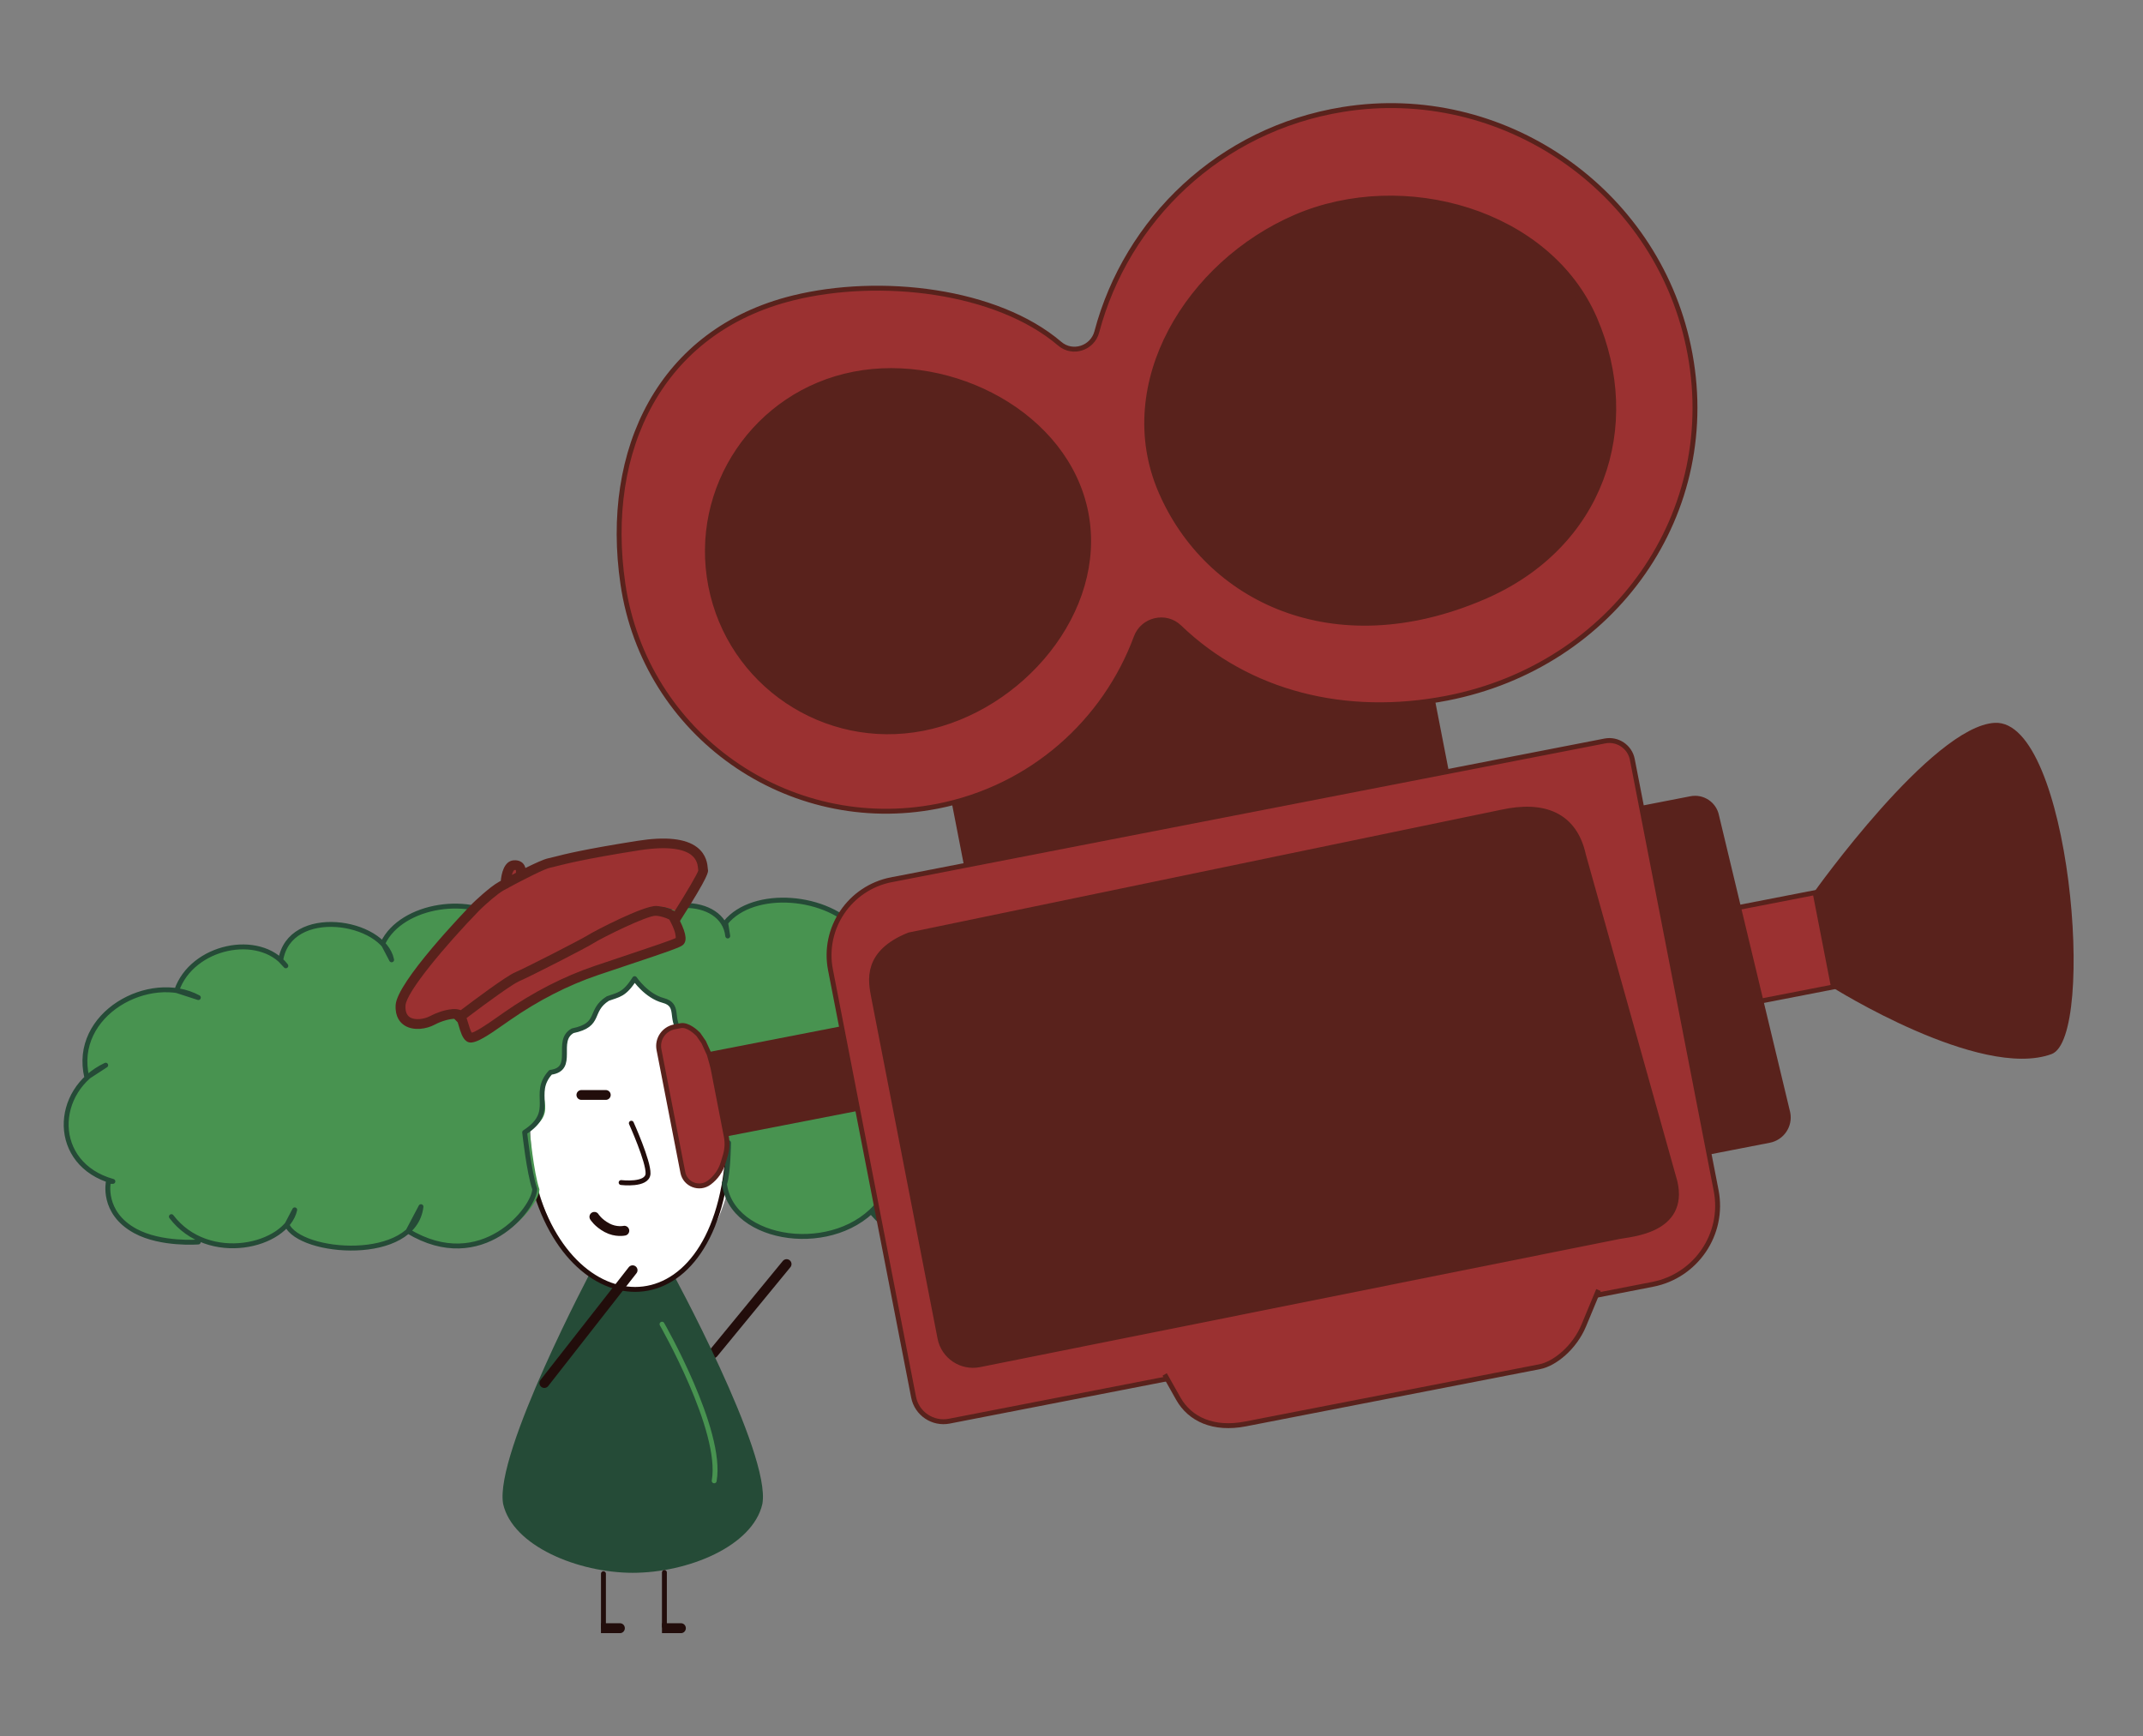
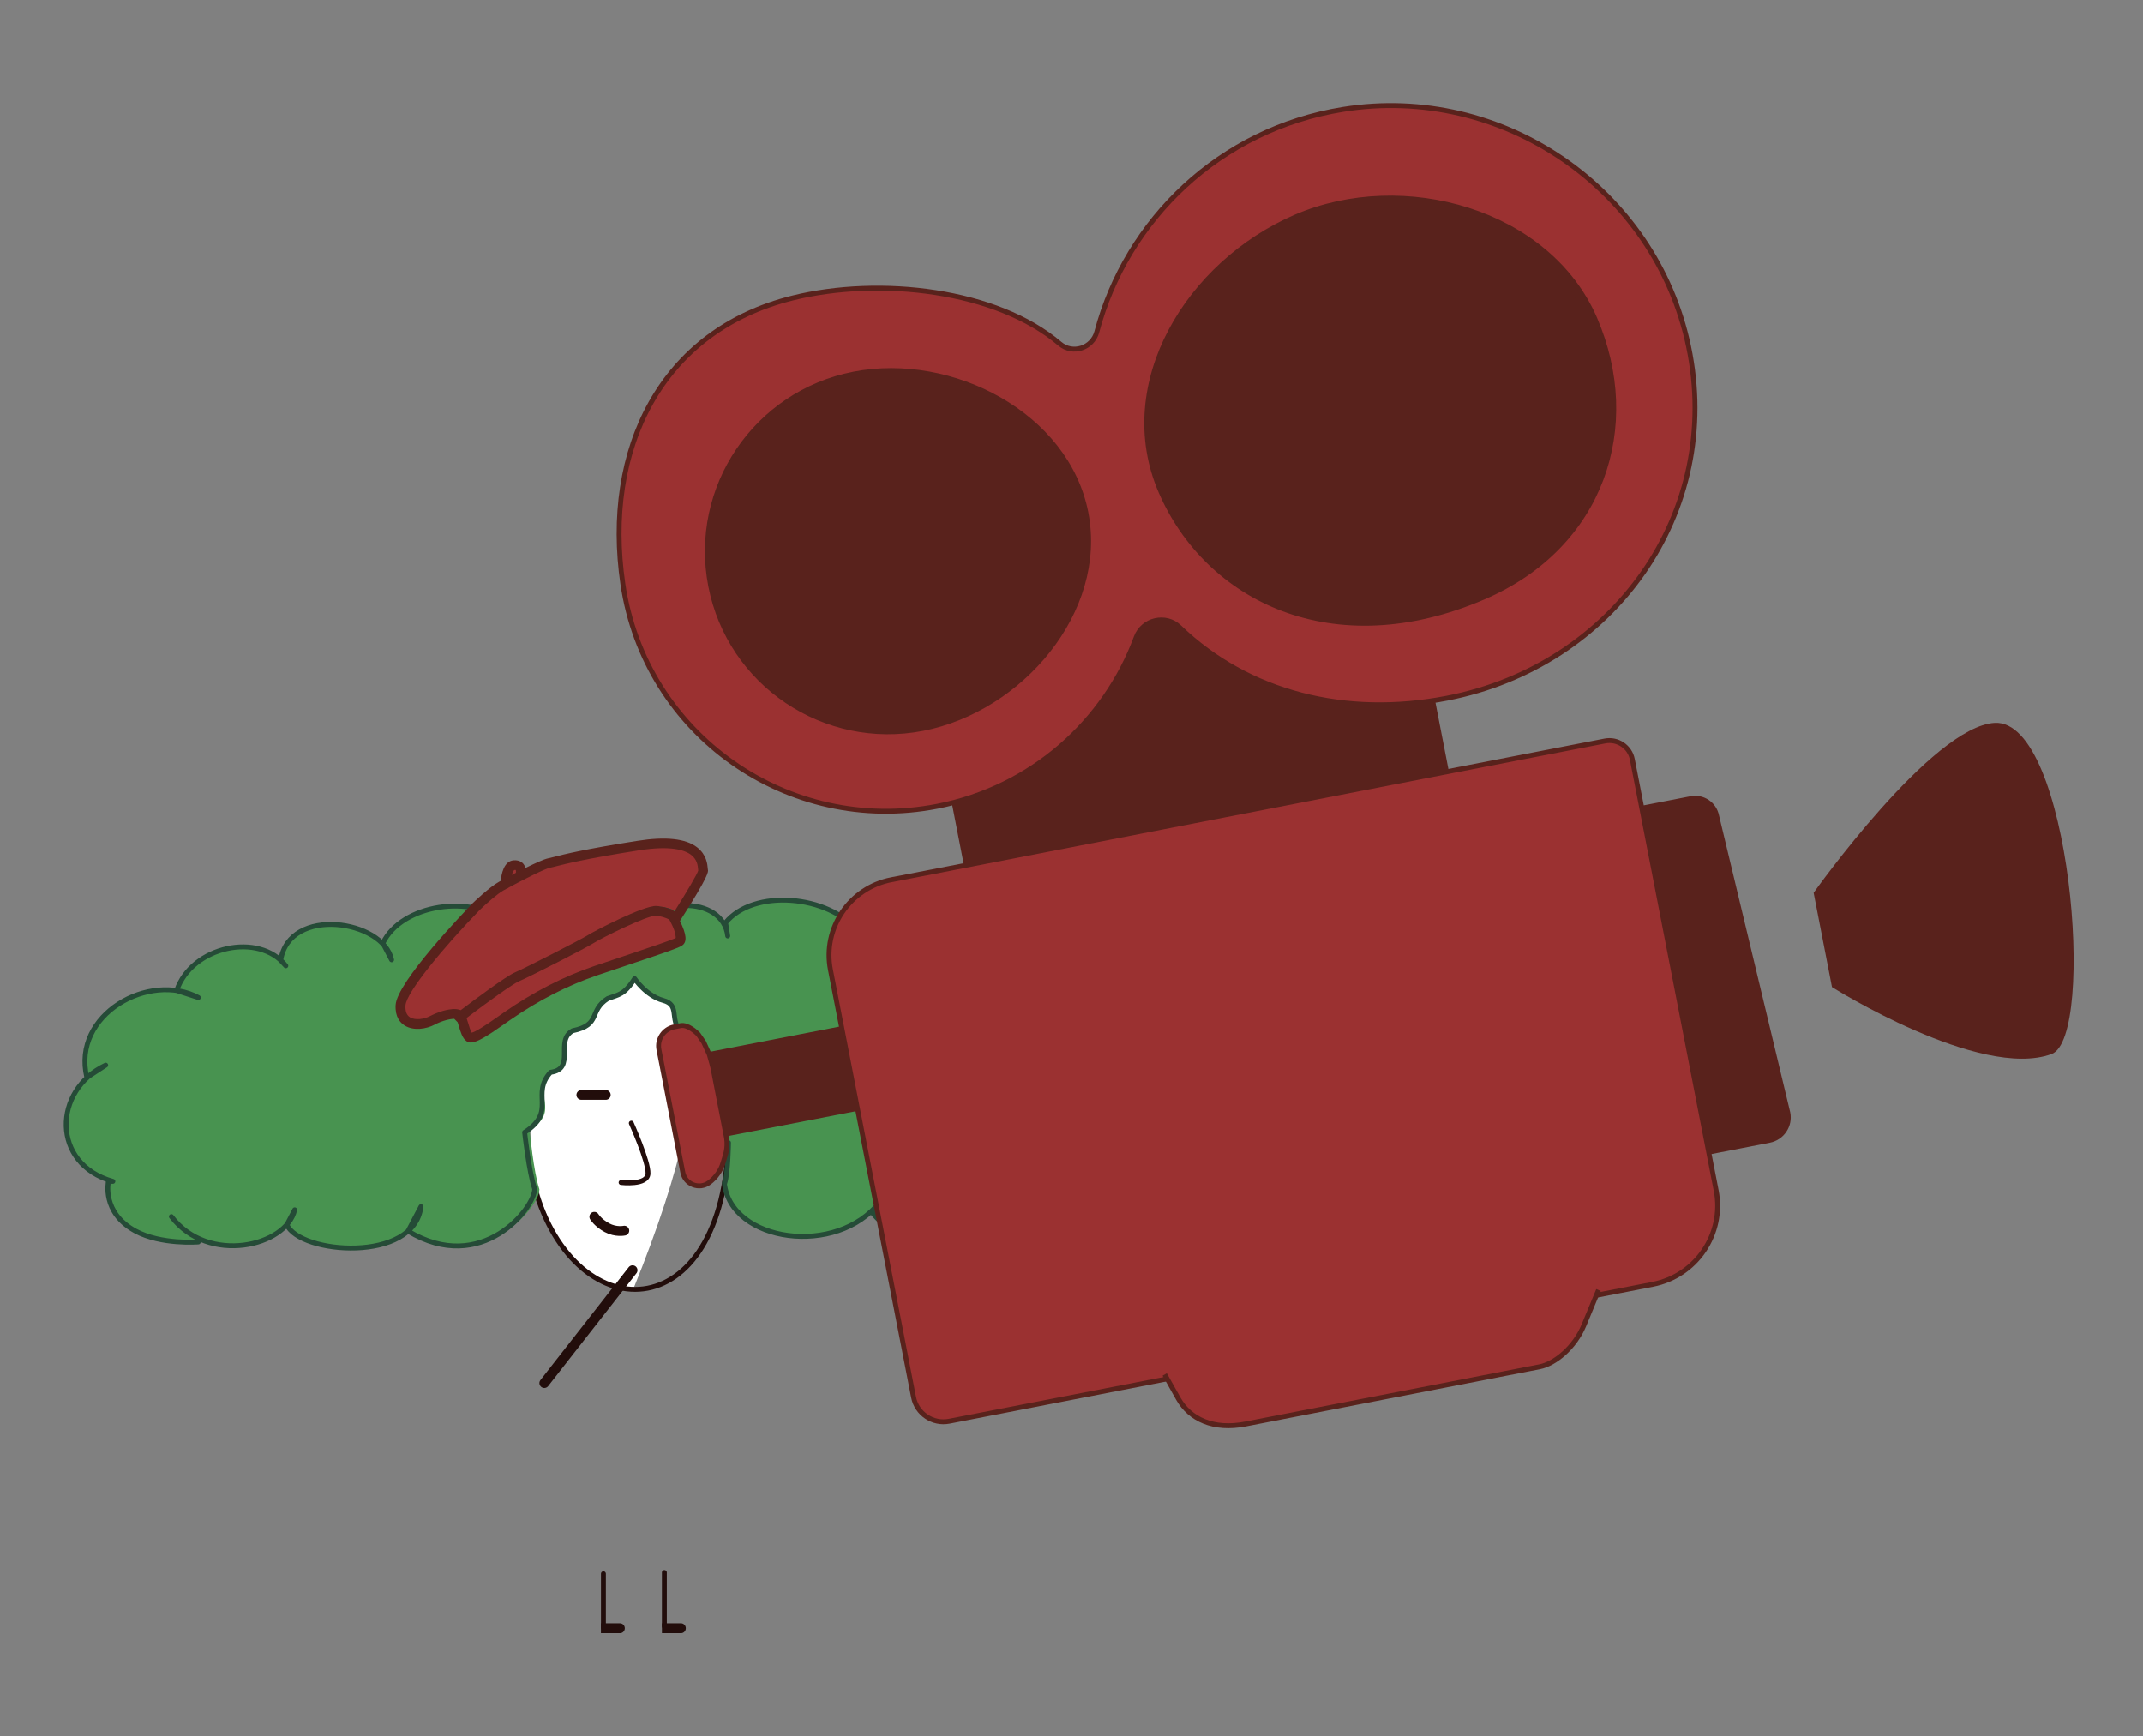
<svg xmlns="http://www.w3.org/2000/svg" width="437" height="354" viewBox="0 0 437 354" fill="none">
  <rect x="0" y="0" width="437" height="354" fill="#808080" stroke="none" />
-   <path d="M145.465 275.929L160.404 257.747" stroke="#220D0B" stroke-width="2" stroke-linecap="round" stroke-linejoin="round" />
-   <path d="M129.1 320.697C117.896 320.697 104.55 315.252 102.597 306.646C100.765 296.373 120.724 258.818 120.724 258.818C120.724 258.818 128.811 265.616 136.759 258.818C136.759 258.818 157.306 296.373 155.464 306.646C153.512 315.252 140.345 320.697 128.961 320.697" fill="#254B37" />
-   <path d="M129.121 262.908C140.704 262.908 150.086 248.08 150.086 229.787C150.086 211.494 140.694 196.666 129.121 196.666C117.547 196.666 108.155 211.494 108.155 229.787C108.155 248.08 117.547 262.908 129.121 262.908Z" fill="white" />
+   <path d="M129.121 262.908C150.086 211.494 140.694 196.666 129.121 196.666C117.547 196.666 108.155 211.494 108.155 229.787C108.155 248.08 117.547 262.908 129.121 262.908Z" fill="white" />
  <path d="M118.554 223.262H123.534" stroke="#220D0B" stroke-width="2" stroke-linecap="round" stroke-linejoin="round" />
  <path d="M137.028 224.212V218.292" stroke="#220D0B" stroke-width="2" stroke-linecap="round" stroke-linejoin="round" />
  <path d="M128.742 229.02C128.742 229.02 132.267 236.838 132.148 239.312C132.028 241.777 126.66 241.121 126.66 241.121" stroke="#220D0B" stroke-linecap="round" stroke-linejoin="round" />
  <path d="M121.202 248.111C121.202 248.111 121.939 249.343 123.772 250.333C125.604 251.323 127.317 250.939 127.317 250.939" stroke="#220D0B" stroke-width="2" stroke-linecap="round" stroke-linejoin="round" />
  <path d="M135.484 320.625V331.605" stroke="#220D0B" stroke-linecap="round" stroke-linejoin="round" />
  <path d="M123.055 320.878V331.858" stroke="#220D0B" stroke-linecap="round" stroke-linejoin="round" />
-   <path d="M145.637 301.94C147.46 291.697 135 270 135 270" stroke="#489350" stroke-linecap="round" stroke-linejoin="round" />
  <path d="M126.441 332.999C126.979 332.999 127.417 332.545 127.417 331.989C127.417 331.434 126.979 330.979 126.441 330.979V332.999ZM123.523 330.979H122.547V332.999H123.523V330.979ZM126.441 331.989V330.979H123.523V332.999H126.441V331.989Z" fill="#220D0B" />
  <path d="M138.882 332.999C139.419 332.999 139.858 332.545 139.858 331.989C139.858 331.434 139.419 330.979 138.882 330.979V332.999ZM135.963 330.979H134.987V332.999H135.963V330.979ZM138.882 331.989V330.979H135.963V332.999H138.882V331.989Z" fill="#220D0B" />
  <path d="M107.149 231.202C109.908 267.808 141.56 274.535 147.626 241.818C147.666 241.616 147.696 241.404 147.735 241.202C148.154 238.747 148.442 236.08 148.562 233.192" stroke="#220D0B" stroke-linecap="round" stroke-linejoin="round" />
  <path d="M34.951 248.07C42.451 257.939 58.406 254.151 60.099 246.687L58.506 249.727C61.125 255.737 84.481 257.586 85.845 246.04L83.216 251.03C98.275 260.101 110 246.359 110 242.5C108.835 239.167 108 230.5 108 230.5C114.633 226.227 108.155 223.151 112.268 218.646C117.507 217.959 113.075 212.222 116.78 210.171C122.716 208.949 119.977 206.121 123.941 203.606C126.122 202.798 127.278 202.909 129.419 199.545C129.419 199.545 131.76 203.06 135.245 203.99C138.731 204.919 136.49 207.717 138.781 210.384C140.614 212.515 143.313 212.818 142.775 217.919C142.486 219.879 144.149 221 145.504 222.04C149.01 225.141 143.781 230.424 148.482 232.959L148.562 233C148.562 233 148.492 239.03 147.795 241.242L147.715 241.202C148.97 253.333 170.712 256.373 179.427 245.07L177.883 247.313C182.614 252.707 191 258.394 200.93 246.666L199.516 248.717C202.235 254.333 216.915 257.404 222.413 243.788L221.507 246.464C226.995 252.808 251.735 243.788 239.155 228.404L242.651 234.576C250.111 227.98 249.782 207.626 235.759 211.515H242.731C242.731 199.565 226.477 190.485 217.593 195.808L218.041 201.252C221.507 195.808 207.573 186.808 197.115 192.04V194.151C197.075 185.262 176.708 184.333 173.541 191.98L175.114 190.01C168.959 182.353 153.611 181.182 147.974 188.131L148.402 190.848C147.486 182.464 132.497 182.555 129.419 191.182C123.334 179.717 101.96 184.879 100.058 192.313L103.056 188.151C96.412 182.212 81.891 184.333 78.076 192.313L79.859 195.707C78.216 187.586 58.974 184.646 57.241 195.808L58.286 196.929C52.888 190 39.144 192.848 36.026 201.969L40.449 203.404C30.579 198.091 14.593 206.727 17.711 219.697L21.555 217.192C10.759 222.283 10.38 237.363 23.019 240.889H22.113C22.113 240.889 20.659 247.242 27.611 251.01C32.839 253.848 40.439 253.242 40.439 253.242" fill="#489350" />
  <path d="M34.951 248.07C42.451 257.939 58.406 254.151 60.099 246.687L58.506 249.727C61.125 255.737 84.481 257.586 85.845 246.04L83.216 251.03C98.275 260.101 109.041 246.283 109.041 242.424C107.876 239.091 106.99 230.889 106.99 230.889C113.623 226.616 108.155 223.151 112.268 218.646C117.507 217.959 113.075 212.222 116.78 210.171C122.716 208.949 119.977 206.121 123.941 203.606C126.122 202.798 127.278 202.909 129.419 199.545C129.419 199.545 131.76 203.06 135.245 203.99C138.731 204.919 136.49 207.717 138.781 210.384C140.614 212.515 143.313 212.818 142.775 217.919C142.486 219.879 144.149 221 145.504 222.04C149.01 225.141 143.781 230.424 148.482 232.959L148.562 233C148.562 233 148.492 239.03 147.795 241.242L147.715 241.202C148.97 253.333 170.712 256.373 179.427 245.07L177.883 247.313C182.614 252.707 191 258.394 200.93 246.666L199.516 248.717C202.235 254.333 216.915 257.404 222.413 243.788L221.507 246.464C226.995 252.808 251.735 243.788 239.155 228.404L242.651 234.576C250.111 227.98 249.782 207.626 235.759 211.515H242.731C242.731 199.565 226.477 190.485 217.593 195.808L218.041 201.252C221.507 195.808 207.573 186.808 197.115 192.04V194.151C197.075 185.262 176.708 184.333 173.541 191.98L175.114 190.01C168.959 182.353 153.611 181.182 147.974 188.131L148.402 190.848C147.486 182.464 132.497 182.555 129.419 191.182C123.334 179.717 101.96 184.879 100.058 192.313L103.056 188.151C96.412 182.212 81.891 184.333 78.076 192.313L79.859 195.707C78.216 187.586 58.974 184.646 57.241 195.808L58.287 196.929C52.888 190 39.144 192.848 36.026 201.969L40.449 203.404C30.579 198.091 14.593 206.727 17.711 219.697L21.555 217.192C10.759 222.283 10.38 237.363 23.019 240.889H22.113C22.113 240.889 20.659 247.242 27.611 251.01C32.839 253.848 40.439 253.242 40.439 253.242" stroke="#254B37" stroke-linecap="round" stroke-linejoin="round" />
  <path d="M104.534 177.31C104.719 177.293 105.001 177.02 104.999 177C105.06 177.096 106.012 177.794 105.999 178C105.702 178.159 104.278 178.862 103.999 179C104.183 178.39 104.392 177.353 104.534 177.31ZM91.324 206.579C89.818 206.715 88.034 207.347 86.765 208.024C85.534 208.677 83.615 208.953 82.534 208.274C81.84 207.846 81.526 207.015 81.594 205.812C81.738 203.038 89.776 193.382 97.235 185.712C98.545 184.448 100.971 182.296 102.308 181.561C102.506 181.451 102.715 181.34 102.923 181.229C103.095 181.183 103.265 181.106 103.388 180.973C106.601 179.24 110.967 177.045 112.04 176.835C112.439 176.758 112.876 176.647 113.486 176.49C115.437 175.996 119.513 174.952 130.739 173.18C137.444 172.123 140.425 173.111 141.755 174.136C143.051 175.134 143.149 176.444 143.212 177.144C143.223 177.256 143.232 177.357 143.239 177.438C142.952 178.293 140.881 181.834 138.27 185.957C137.3 185.462 135.901 184.944 134.438 184.872C131.743 184.737 121.297 190.183 120.009 191.005C118.543 191.935 106.794 197.928 104.681 198.825C102.758 199.633 95.823 204.821 93.225 206.785C92.716 206.565 92.066 206.501 91.333 206.568L91.324 206.579ZM91.324 206.579C89.818 206.715 88.034 207.347 86.765 208.024C85.534 208.677 83.615 208.953 82.534 208.274C81.84 207.846 81.526 207.015 81.594 205.812C81.738 203.038 89.776 193.382 97.235 185.712C98.545 184.448 100.971 182.296 102.308 181.561C102.506 181.451 102.715 181.34 102.923 181.229C103.095 181.183 103.265 181.106 103.388 180.973C106.601 179.24 110.967 177.045 112.04 176.835C112.439 176.758 112.876 176.647 113.486 176.49C115.437 175.996 119.513 174.952 130.739 173.18C137.444 172.123 140.425 173.111 141.755 174.136C143.051 175.134 143.149 176.444 143.212 177.144C143.223 177.256 143.232 177.357 143.239 177.438C142.952 178.293 140.881 181.834 138.27 185.957C137.3 185.462 135.901 184.944 134.438 184.872C131.743 184.737 121.297 190.183 120.009 191.005C118.543 191.935 106.794 197.928 104.681 198.825C102.758 199.633 95.823 204.821 93.225 206.785C92.716 206.565 92.066 206.501 91.333 206.568L91.324 206.579ZM137.504 188.409C138.539 190.422 138.484 191.307 138.5 191.602C137.504 192.091 133.528 193.422 128.592 195.076C126.473 195.789 124.05 196.591 121.366 197.499C114.898 199.69 108.509 202.968 102.354 207.237L101.973 207.507C101.786 207.626 101.503 207.826 101.152 208.082C98.201 210.18 96.309 211.333 95.535 211.516C95.269 211.1 94.968 210.074 94.79 209.487C94.67 209.078 94.11 207.807 93.999 207.5C98.572 204.028 104.195 200.262 105.476 199.716C107.72 198.767 119.558 192.725 121.112 191.736C122.999 190.532 132.546 185.823 134.313 185.929C135.378 185.986 136.422 187.372 137.14 187.716" fill="#9B3131" />
  <path d="M93.33 208.446C93.403 208.688 93.486 208.938 93.544 209.141C93.91 210.398 94.289 211.693 95.119 212.293C95.41 212.504 95.751 212.602 96.19 212.563C97.369 212.456 99.244 211.364 102.803 208.839C103.125 208.612 103.39 208.429 103.551 208.315L103.949 208.041C109.747 204.004 115.773 200.919 121.85 198.851C124.449 197.971 126.785 197.184 128.839 196.503C135.916 194.136 138.397 193.286 139.117 192.785C140.15 192.066 140.024 190.56 138.665 187.786C144.674 178.392 144.47 177.706 144.353 177.3C144.349 177.251 144.342 177.182 144.334 177.094C144.259 176.257 144.111 174.286 142.171 172.775C139.853 170.971 135.744 170.529 129.956 171.45C118.994 173.186 115.135 174.17 113.059 174.705C112.527 174.842 112.133 174.938 111.787 175.009C110.946 175.174 109.06 176.039 107.142 176.986C107.061 176.647 106.899 176.304 106.609 176.003C106.31 175.702 105.745 175.357 104.774 175.415C104.754 175.417 104.734 175.419 104.714 175.42C102.736 175.599 102.242 178.263 102.121 179.604C101.91 179.722 101.776 179.794 101.766 179.794C99.79 180.886 96.557 184.006 96.4 184.159C94.825 185.79 80.932 200.202 80.677 204.948C80.552 207.36 81.605 208.535 82.523 209.107C84.359 210.25 86.978 209.815 88.641 208.93C90.188 208.106 91.797 207.752 92.632 207.736M104.902 177.388C105.082 177.371 105.175 177.403 105.173 177.383C105.232 177.477 105.228 177.765 105.216 177.964C104.928 178.119 104.649 178.264 104.379 178.397C104.557 177.806 104.765 177.43 104.902 177.388ZM92.112 205.778C90.654 205.91 88.926 206.523 87.697 207.18C86.505 207.814 84.646 208.081 83.599 207.422C82.927 207.006 82.623 206.201 82.689 205.034C82.828 202.343 90.611 192.977 97.834 185.537C99.103 184.311 101.452 182.224 102.747 181.511C102.939 181.405 103.141 181.297 103.342 181.19C103.51 181.145 103.674 181.07 103.793 180.94C106.904 179.26 111.133 177.131 112.172 176.928C112.558 176.854 112.981 176.746 113.572 176.593C115.462 176.115 119.409 175.103 130.282 173.385C136.776 172.361 139.662 173.32 140.951 174.314C142.207 175.282 142.302 176.553 142.363 177.232C142.373 177.34 142.382 177.439 142.389 177.518C142.111 178.346 140.106 181.782 137.577 185.781C136.637 185.3 135.283 184.798 133.866 184.728C131.256 184.597 121.139 189.877 119.892 190.675C118.473 191.577 107.094 197.389 105.048 198.258C103.185 199.042 96.47 204.075 93.953 205.979C93.46 205.766 92.83 205.704 92.121 205.768L92.112 205.778ZM136.836 188.16C137.838 190.113 137.785 190.971 137.801 191.257C136.836 191.731 132.985 193.022 128.205 194.625C126.153 195.317 123.806 196.095 121.207 196.975C114.944 199.099 108.755 202.278 102.795 206.419L102.426 206.681C102.245 206.796 101.971 206.99 101.631 207.239C98.773 209.273 96.941 210.391 96.191 210.568C95.933 210.165 95.642 209.17 95.469 208.6C95.353 208.204 95.253 207.875 95.145 207.578C99.574 204.21 104.577 200.623 105.818 200.094C107.991 199.173 119.456 193.314 120.96 192.354C122.788 191.187 132.033 186.62 133.745 186.723C134.777 186.778 135.788 187.153 136.483 187.487" fill="#59221C" />
-   <path d="M370.134 182L354 185.138L357.74 204.37L373.875 201.232L370.134 182Z" fill="#9B3131" stroke="#59221C" stroke-miterlimit="10" />
  <path d="M360.799 232.515L347.902 235.023L334.263 164.896L344.804 162.846C347.23 162.374 349.579 163.954 350.05 166.373L364.576 226.941C365.077 229.519 363.392 232.01 360.807 232.513L360.799 232.515Z" fill="#59221C" stroke="#59221C" stroke-miterlimit="10" />
  <path d="M285.195 107.196L187.312 126.233L202.199 202.774L300.082 183.736L285.195 107.196Z" fill="#59221C" stroke="#59221C" stroke-miterlimit="10" />
  <path d="M181.783 179.38L327.275 151.083C329.86 150.581 332.358 152.268 332.858 154.837L349.955 242.744C351.674 251.585 345.87 260.156 337.014 261.878L193.577 289.775C190.216 290.429 186.951 288.234 186.299 284.882L169.352 197.749C167.701 189.259 173.269 181.027 181.781 179.372L181.783 179.38Z" fill="#9B3131" stroke="#59221C" stroke-miterlimit="10" />
-   <path d="M330.019 251.654L199.637 277.78C196.18 278.452 192.841 276.207 192.171 272.76L178.659 203.287C177.988 199.839 176.967 194.587 185.496 191.12L306.341 166.081C314.892 164.221 320.72 166.665 322.423 174.502L341.078 241.111C343.256 250.522 332.589 251.154 330.019 251.654Z" fill="#59221C" stroke="#59221C" stroke-width="2" stroke-miterlimit="10" />
  <path d="M171.588 209.247L141.666 215.067L145.021 232.319L174.944 226.5L171.588 209.247Z" fill="#59221C" />
  <path d="M273.868 22.312C248.7 26.358 229.714 44.824 223.658 67.678C222.775 70.999 218.722 72.326 216.107 70.087C203.306 59.155 179.542 56.344 161.678 60.759C134.74 67.423 123.006 91.682 127.023 119.068C131.537 149.855 160.826 170.29 191.101 164.402C210.429 160.643 225.344 147.096 231.7 129.927C233.038 126.306 237.713 125.206 240.494 127.879C254.552 141.415 274.439 146.367 295.09 142.351C329.026 135.75 351.436 104.484 344.32 70.625C337.574 38.528 306.333 17.094 273.868 22.312Z" fill="#9B3131" stroke="#59221C" stroke-miterlimit="10" />
  <path d="M220.946 104.663C224.774 124.344 207.816 144.196 188.083 148.034C168.349 151.872 149.254 139.032 145.426 119.351C141.598 99.671 154.489 80.61 174.223 76.772C193.957 72.934 217.119 84.983 220.946 104.663Z" fill="#59221C" stroke="#59221C" stroke-width="2" stroke-miterlimit="10" />
  <path d="M324.744 65.201C334.078 86.833 326.261 110.988 302.361 121.27C271.862 134.387 246.51 121.623 237.176 99.991C227.842 78.359 242.732 54.043 264.426 44.702C286.121 35.369 315.408 43.561 324.744 65.201Z" fill="#59221C" stroke="#59221C" stroke-width="2" stroke-miterlimit="10" />
  <path d="M143.499 212.501L142.396 210.908C141.999 210.501 140.265 208.848 138.8 209.133L137.521 209.382C135.369 209.8 133.961 211.882 134.378 214.029L139.246 239.058C139.725 241.522 142.625 242.638 144.638 241.123C145.981 240.122 146.971 238.715 147.454 237.106L147.905 235.612C148.29 234.341 148.359 233.004 148.106 231.702L145.793 219.807C145.356 217.564 145.499 218.001 144.638 215.001L143.499 212.501Z" fill="#9B3131" stroke="#59221C" stroke-miterlimit="10" />
  <path d="M369.832 182.037C369.832 182.037 393.958 148.064 406.772 147.388C422.141 146.572 427.56 211.577 418.343 214.931C403.733 220.257 373.572 201.269 373.572 201.269L369.832 182.037Z" fill="#59221C" />
  <path d="M237.501 280.242L240.273 285.172C242.648 289.385 247.457 291.609 253.985 290.339L313.98 278.67C317.049 278.073 321.087 274.777 322.971 270.247L325.963 263.037" fill="#9B3131" />
  <path d="M237.501 280.242L240.273 285.172C242.648 289.385 247.457 291.609 253.985 290.339L313.98 278.67C317.049 278.073 321.087 274.777 322.971 270.247L325.963 263.037" stroke="#59221C" stroke-miterlimit="10" />
  <path d="M111.001 282L129.001 259" stroke="#220D0B" stroke-width="2" stroke-linecap="round" stroke-linejoin="round" />
</svg>